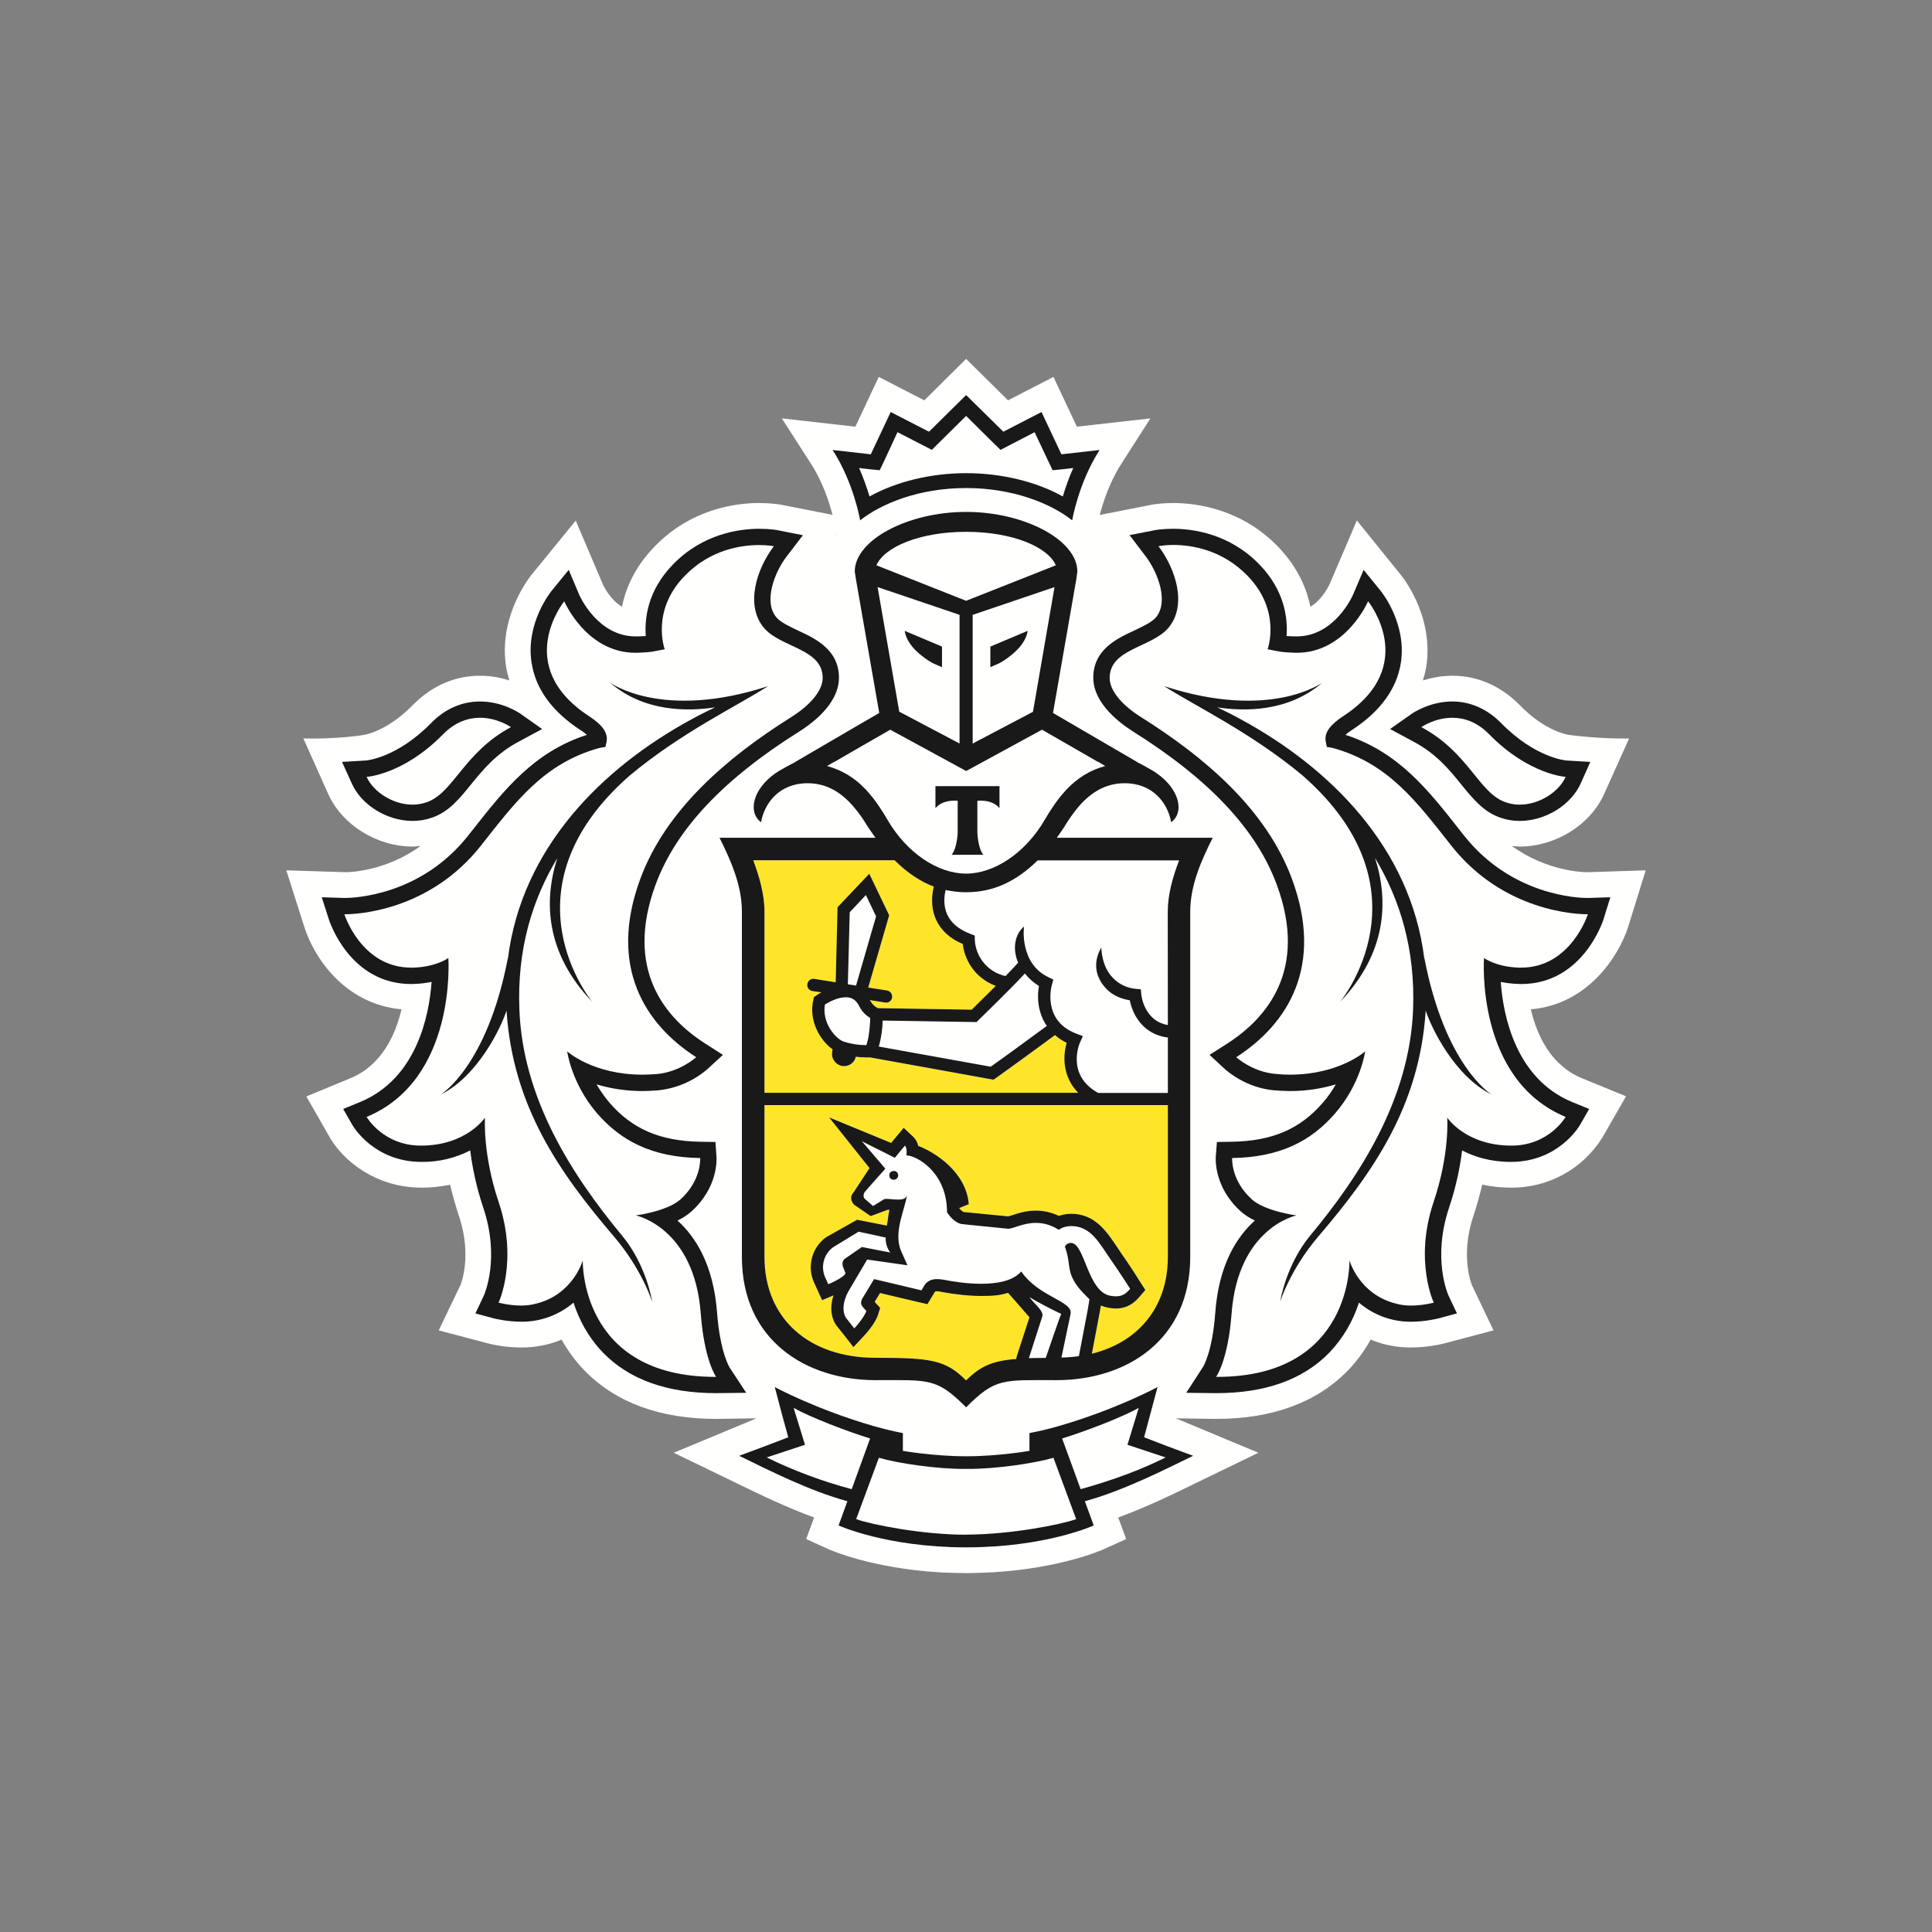
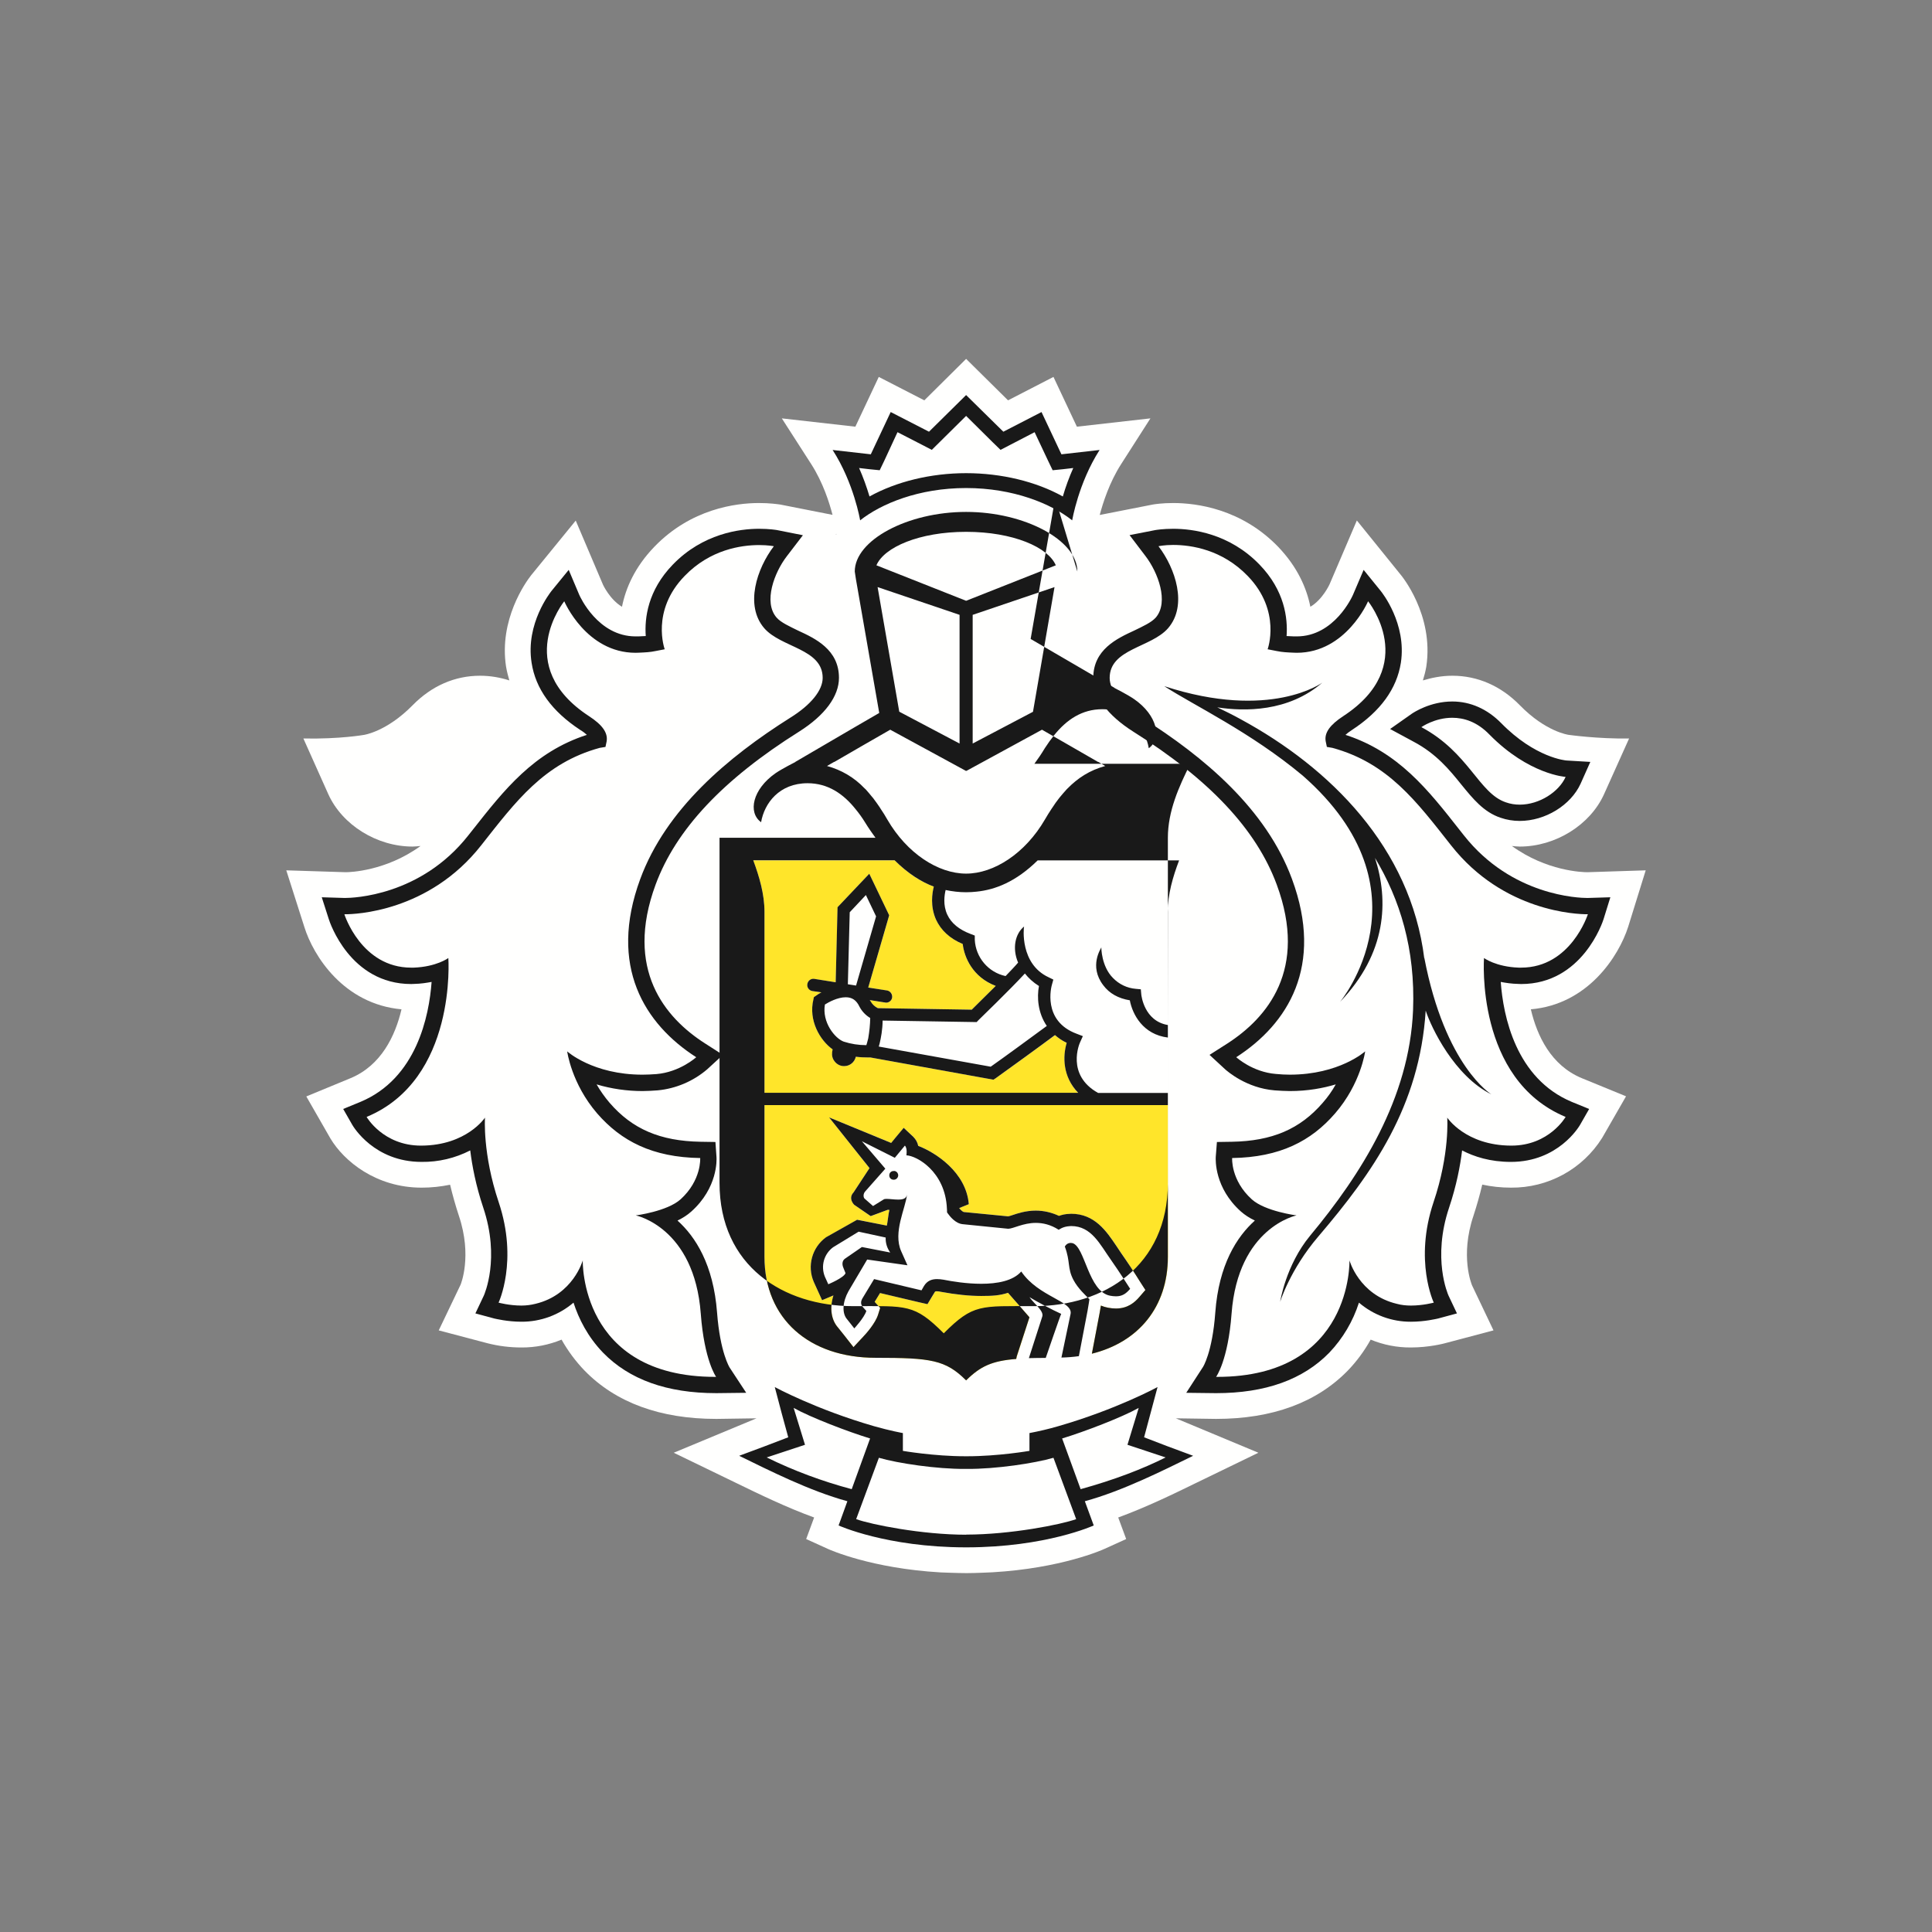
<svg xmlns="http://www.w3.org/2000/svg" xml:space="preserve" width="165px" height="165px" style="shape-rendering:geometricPrecision; text-rendering:geometricPrecision; image-rendering:optimizeQuality; fill-rule:evenodd; clip-rule:evenodd" viewBox="0 0 165 165">
  <rect x="0" y="0" width="165" height="165" fill="#808080" stroke="none" />
  <defs>
    <style type="text/css">  .fil3 {fill:none} .fil2 {fill:#191919;fill-rule:nonzero} .fil1 {fill:#FFE52A;fill-rule:nonzero} .fil0 {fill:#FFFFFE;fill-rule:nonzero}  </style>
  </defs>
  <g id="Layer_x0020_1">
    <g id="_1014430128320">
      <g>
        <path class="fil0" d="M71.43 45.64l-0.05 0.01 0.04 -0.06 0.01 0.05zm67.62 33.52l0 0 1.5 -4.83 -4.98 0.16c-0.42,0 -3.49,-0.09 -6.45,-2.24 0.22,0.02 0.44,0.05 0.67,0.05 3.05,0 6.01,-1.84 7.2,-4.47l2.14 -4.76c-2.69,0.04 -5.15,-0.31 -5.15,-0.31 -0.02,0 -1.96,-0.25 -4.19,-2.54 -1.61,-1.64 -3.6,-2.51 -5.75,-2.51 -0.95,0 -1.79,0.18 -2.52,0.4 0.12,-0.38 0.22,-0.77 0.29,-1.17 0.68,-4.46 -2.18,-7.85 -2.18,-7.85l-3.75 -4.64 -2.33 5.45c-0.01,0.02 -0.59,1.3 -1.64,1.92 -0.32,-1.6 -1.1,-3.4 -2.76,-5.13 -3.14,-3.24 -6.96,-3.73 -8.96,-3.73 -0.92,0 -1.58,0.1 -1.74,0.13l-4.53 0.89c0.27,-1.01 0.82,-2.78 1.84,-4.36l2.49 -3.89 -6.28 0.71 -2 -4.25 -3.88 2 -3.58 -3.54 -3.57 3.54 -3.89 -2 -2 4.25 -6.28 -0.71 2.5 3.89c1.02,1.58 1.57,3.34 1.83,4.35l-4.31 -0.85 -0.15 -0.03c-0.22,-0.03 -0.88,-0.13 -1.81,-0.13 -1.99,0 -5.81,0.49 -8.94,3.73 -1.67,1.73 -2.45,3.53 -2.77,5.13 -1.04,-0.62 -1.62,-1.88 -1.62,-1.88l-2.33 -5.48 -3.81 4.67c-0.47,0.6 -2.76,3.79 -2.14,7.81 0.07,0.4 0.17,0.79 0.28,1.17 -0.81,-0.26 -1.65,-0.4 -2.5,-0.4 -2.16,0 -4.14,0.87 -5.75,2.51 -2.24,2.28 -4.17,2.54 -4.15,2.54 0,0 -2.04,0.37 -5.19,0.31l2.13 4.76c1.19,2.63 4.15,4.47 7.2,4.47 0.23,0 0.45,-0.03 0.68,-0.05 -2.97,2.15 -6.03,2.24 -6.4,2.24l-5.07 -0.16 1.54 4.83c0.77,2.48 3.36,6.59 8.3,7.04 -0.53,2.26 -1.73,4.79 -4.35,5.88l-3.78 1.56 2.06 3.59c1.16,1.94 3.9,4.2 7.79,4.2 0.84,0 1.65,-0.09 2.43,-0.25 0.21,0.88 0.46,1.77 0.75,2.65 1.16,3.45 0.16,5.85 0.15,5.88l-1.87 3.91 4.17 1.1c0.94,0.24 1.91,0.36 2.89,0.36 1.17,0.01 2.34,-0.22 3.43,-0.67 0.54,0.96 1.2,1.85 1.96,2.64 2.67,2.74 6.46,4.13 11.25,4.13l0.02 0 3.42 -0.05 -7.07 2.94 5.37 2.6c1.95,0.95 4.26,2.07 6.62,2.93l-0.68 1.84 1.85 0.84c0.17,0.08 3.73,1.67 9.64,2.01 0,0 1.43,0.06 2.22,0.06 0.78,0 2.19,-0.07 2.19,-0.07 5.88,-0.34 9.41,-1.92 9.58,-2l1.85 -0.84 -0.68 -1.84c2.43,-0.89 4.83,-2.06 6.69,-2.97l5.28 -2.56 -7.05 -2.94 3.43 0.05c4.8,0 8.59,-1.39 11.26,-4.13 0.76,-0.79 1.41,-1.67 1.95,-2.64 1.09,0.45 2.26,0.68 3.44,0.67 1.55,0 2.82,-0.34 2.86,-0.35l4.19 -1.11 -1.83 -3.84c-0.04,-0.1 -1.04,-2.5 0.12,-5.95 0.29,-0.89 0.54,-1.77 0.75,-2.66 0.78,0.17 1.6,0.26 2.45,0.26 3.16,0.03 6.11,-1.57 7.79,-4.25l2.04 -3.55 -3.78 -1.55c-2.63,-1.09 -3.82,-3.62 -4.35,-5.88 4.88,-0.42 7.51,-4.54 8.31,-7.04z" />
        <path class="fil0" d="M82.51 45.42c-4.01,0 -7.01,1.32 -7.66,2.86l7.66 3.03 7.66 -3.03c-0.65,-1.54 -3.65,-2.86 -7.66,-2.86zm0.08 80.03l0 0 -0.15 0c-2.43,0.02 -5.77,-0.48 -7.38,-0.95l-1.94 5.24c1.28,0.46 5.61,1.32 9.4,1.32 3.78,0 8.11,-0.86 9.38,-1.32l-1.93 -5.24c-1.61,0.47 -4.95,0.97 -7.38,0.95zm14.66 -5.21l0 0c-1.44,0.81 -4.66,2.04 -6.53,2.61l1.57 4.33c2.5,-0.66 4.94,-1.57 7.26,-2.71l-3.26 -1.08 0.96 -3.15zm-29.47 0l0 0 0.96 3.15 -3.26 1.08c1.97,0.99 4.37,1.92 7.26,2.71l1.57 -4.33c-1.87,-0.57 -5.09,-1.8 -6.53,-2.61zm14.73 -79.83l0 0c3.02,0 5.98,0.72 8.26,1.99 0.2,-0.7 0.5,-1.54 0.89,-2.43l-0.86 0.1 -0.9 0.09 -0.39 -0.81 -1.15 -2.44 -2.1 1.09 -0.81 0.42 -0.66 -0.64 -2.28 -2.26 -2.28 2.26 -0.64 0.64 -0.82 -0.42 -2.12 -1.09 -1.13 2.44 -0.39 0.81 -0.9 -0.09 -0.86 -0.1c0.39,0.89 0.68,1.73 0.89,2.43 2.29,-1.27 5.24,-1.99 8.25,-1.99zm46.09 28.11l0 0c0.39,0.14 0.79,0.2 1.19,0.2 1.7,0 3.36,-1.11 3.92,-2.37 0,0 -3.13,-0.19 -6.5,-3.61 -1.07,-1.11 -2.2,-1.44 -3.18,-1.44 -1.51,0 -2.64,0.8 -2.64,0.8 4.07,2.17 4.89,5.64 7.21,6.42l0 0zm-93.36 0.2l0 0c0.39,0 0.79,-0.06 1.18,-0.2 2.32,-0.78 3.16,-4.25 7.22,-6.42 0,0 -1.14,-0.8 -2.64,-0.8 -0.98,0 -2.11,0.33 -3.19,1.44 -3.36,3.42 -6.5,3.61 -6.5,3.61 0.57,1.26 2.22,2.37 3.93,2.37z" />
        <path class="fil0" d="M127.38 93.47c-3.15,-1.56 -5.14,-5.68 -5.62,-7.16 -0.52,8.17 -4.51,13.83 -9.17,19.29 -2.42,2.83 -3.26,5.58 -3.26,5.58 0,0 0.47,-3.12 2.56,-5.65 4.35,-5.23 8.48,-11.73 8.78,-19.25 0.22,-5.25 -1.13,-9.5 -3.24,-13 1.18,3.65 1.01,8.12 -2.99,12.29 0,0 7.97,-9.54 -3.17,-19.32 -4.45,-3.72 -9.33,-6.02 -11.84,-7.65 9.07,2.96 13.5,-0.3 13.5,-0.3 -2.9,2.51 -6.65,2.47 -8.97,2.11 0.63,0.31 1.29,0.62 1.99,1.01 7.65,4.15 14.52,10.98 15.69,20.44l0 -0.07c1.78,9.29 5.73,11.68 5.73,11.68l0.01 0zm2.32 -10.83l0 0c0.07,0 0.13,0 0.21,0 4.26,0 5.7,-4.56 5.7,-4.56l-0.08 0c-0.78,0 -7.12,-0.18 -11.6,-5.88 -2.95,-3.74 -5.37,-7.03 -10.14,-8.33l-0.47 -0.08 -0.1 -0.48c-0.13,-0.73 0.37,-1.41 1.5,-2.15 6.59,-4.31 2.12,-9.81 2.12,-9.81 0,0 -1.88,4.4 -6.09,4.4l-0.31 -0.01c-0.48,-0.02 -0.94,-0.04 -1.4,-0.14l-0.78 -0.15c0,0 1.2,-3.27 -1.7,-6.26 -2.18,-2.26 -4.83,-2.65 -6.36,-2.65 -0.77,0 -1.27,0.11 -1.27,0.11 1.46,1.9 2.51,5.05 0.83,7 -1.45,1.67 -4.99,1.75 -4.99,4.24 0,1.06 0.98,2.3 2.75,3.4 5.33,3.36 10.62,7.81 12.82,13.78 2.75,7.44 -0.35,12.38 -4.77,15.22 0,0 1.39,1.27 3.4,1.44 0.41,0.03 0.81,0.05 1.18,0.05 4.25,0 6.44,-1.99 6.44,-1.99 0,0 -0.36,2.75 -2.57,5.3 -2.04,2.36 -4.71,3.75 -8.79,3.81 0,0 -0.13,1.89 1.67,3.53 1.16,1.03 3.83,1.37 3.83,1.37 0,0 -5,1.01 -5.55,8.4 -0.3,4 -1.32,5.39 -1.32,5.39l0.09 0c11.6,0 11.3,-9.95 11.3,-9.95 0,0 0.81,2.94 4.04,3.71 0.4,0.11 0.81,0.15 1.21,0.15 1.04,0 1.95,-0.25 1.95,-0.25 0,0 -1.7,-3.57 -0.02,-8.57 1.4,-4.15 1.17,-7.23 1.17,-7.23 0,0 1.56,2.37 5.44,2.39l0.04 0c3.23,0 4.63,-2.45 4.63,-2.45 -7.73,-3.21 -6.97,-13.57 -6.97,-13.57 0,0 1.01,0.75 2.96,0.82l0 0zm-77.27 22.96l0 0c-4.66,-5.46 -8.64,-11.12 -9.17,-19.29 -0.48,1.48 -2.46,5.6 -5.6,7.15 0,0 3.95,-2.38 5.72,-11.67l0 0.07c1.18,-9.46 8.05,-16.29 15.7,-20.44 0.7,-0.39 1.36,-0.71 1.99,-1.01 -2.33,0.36 -6.08,0.4 -8.97,-2.11 0,0 4.43,3.26 13.49,0.3 -2.51,1.63 -7.38,3.92 -11.83,7.65 -11.14,9.78 -3.18,19.32 -3.18,19.32 -4,-4.17 -4.16,-8.64 -2.98,-12.3 -2.11,3.51 -3.46,7.76 -3.24,13.01 0.3,7.52 4.43,14.03 8.77,19.25 2.1,2.53 2.57,5.65 2.57,5.65 0,0 -0.85,-2.75 -3.26,-5.58l-0.01 0zm1.87 -1.8l0 0c0,0 2.67,-0.34 3.82,-1.37 1.81,-1.64 1.68,-3.53 1.68,-3.53 -4.08,-0.06 -6.75,-1.45 -8.8,-3.81 -1.31,-1.51 -2.2,-3.33 -2.56,-5.3 0,0 2.19,1.99 6.43,1.99 0.38,0 0.78,-0.02 1.19,-0.06 1.25,-0.12 2.43,-0.62 3.4,-1.43 -4.42,-2.84 -7.53,-7.78 -4.78,-15.22 2.2,-5.97 7.49,-10.42 12.82,-13.78 1.77,-1.1 2.76,-2.34 2.76,-3.39 0,-2.5 -3.54,-2.58 -4.99,-4.25 -1.68,-1.95 -0.63,-5.1 0.82,-7 0,0 -0.48,-0.1 -1.26,-0.1 -1.53,0 -4.18,0.38 -6.36,2.64 -2.91,2.99 -1.7,6.26 -1.7,6.26l-0.78 0.15c-0.46,0.1 -0.93,0.12 -1.4,0.14l-0.31 0.01c-4.22,0 -6.09,-4.4 -6.09,-4.4 0,0 -4.47,5.5 2.11,9.81 1.14,0.74 1.64,1.42 1.51,2.15l-0.1 0.48 -0.49 0.08c-4.76,1.3 -7.18,4.59 -10.13,8.33 -4.48,5.7 -10.81,5.88 -11.59,5.88l-0.09 0c0,0 1.44,4.56 5.71,4.56 0.07,0 0.13,0 0.2,0 1.96,-0.07 2.97,-0.82 2.97,-0.82 0,0 0.76,10.36 -6.98,13.57 0,0 1.41,2.45 4.64,2.45l0.04 0c3.87,-0.02 5.43,-2.39 5.43,-2.39 0,0 -0.22,3.08 1.17,7.22 1.68,5.01 0,8.58 0,8.58 0,0 0.9,0.25 1.94,0.25 0.4,0 0.81,-0.04 1.2,-0.15 3.23,-0.77 4.04,-3.71 4.04,-3.71 0,0 -0.29,9.95 11.31,9.95l0.08 0c0,0 -1.02,-1.39 -1.31,-5.39 -0.55,-7.39 -5.55,-8.4 -5.55,-8.4zm25.59 -36.66l0 0 5.47 0 0 1.88c-0.64,-0.79 -1.89,-0.63 -1.89,-0.63l0 2.71c0,0 0.04,1.33 0.51,1.9l-2.71 0c0.48,-0.57 0.52,-1.9 0.52,-1.9l0 -2.71c0,0 -1.25,-0.16 -1.9,0.63l0 -1.88 0 0zm-5.95 0.28l0 0c0.19,0.21 0.37,0.43 0.55,0.65 0.05,0.05 0.09,0.1 0.13,0.16 0.17,0.22 0.33,0.45 0.5,0.7l0.1 0.16c0.2,0.29 0.38,0.59 0.56,0.9 1.68,2.89 4.35,4.62 6.73,4.62 2.38,0 5.05,-1.72 6.73,-4.62 0.19,-0.32 0.37,-0.63 0.57,-0.92l0.08 -0.12c0.17,-0.26 0.34,-0.5 0.52,-0.73l0.11 -0.14c0.19,-0.23 0.38,-0.46 0.58,-0.67l0.09 -0.09c0.87,-0.91 1.98,-1.57 3.2,-1.9l-0.59 -0.35 -0.03 0 -2.36 -1.36 -2.42 -1.39 -6.46 3.52 -0.02 -0.02 -0.01 0.02 -6.47 -3.52 -2.42 1.39 -2.35 1.36 -0.03 0 -0.6 0.35c1.33,0.36 2.34,1.02 3.2,1.9 0.04,0.03 0.06,0.07 0.11,0.1l0 0z" />
        <path class="fil0" d="M80.45 55.22l0 1.76 -0.34 -0.15c-0.01,-0.02 -0.51,-0.13 -1.38,-0.82 -1.43,-1.11 -1.46,-2.14 -1.46,-2.14l3.18 1.35zm1.5 8.28l0 0 0 -10.99 -6.99 -2.37 1.84 10.65 5.15 2.71 0 0zm2.62 -8.28l0 0 3.18 -1.35c0,0 -0.02,1.03 -1.46,2.14 -0.86,0.69 -1.36,0.8 -1.38,0.82l-0.34 0.15 0 -1.76zm3.65 5.57l0 0 1.84 -10.65 -6.99 2.38 0 10.98 5.15 -2.71 0 0zm-16.16 28.18l0 0c0.63,0.2 1.28,0.3 1.93,0.29 0.02,-0.05 0.04,-0.11 0.06,-0.19 0.04,-0.13 0.08,-0.25 0.1,-0.39 0.1,-0.57 0.16,-1.16 0.17,-1.74 -0.39,-0.23 -0.71,-0.57 -0.92,-0.97 -0.26,-0.55 -0.63,-0.8 -1.17,-0.8 -0.7,0 -1.45,0.42 -1.78,0.62 -0.26,1.52 0.86,2.9 1.61,3.18zm15.47 -5.83l0 0c-1.3,1.41 -3.84,3.87 -3.97,3.99l-0.15 0.16 -8.03 -0.13c-0.01,0.67 -0.09,1.33 -0.26,1.97l-0.07 0.26 9.56 1.71c0.99,-0.69 3.73,-2.69 4.79,-3.47 -0.77,-1.13 -0.84,-2.47 -0.67,-3.42 -0.46,-0.28 -0.87,-0.65 -1.2,-1.07l0 0z" />
        <path class="fil0" d="M88.62 73.48c-1.85,1.83 -3.63,2.51 -5.21,2.67 -0.29,0.03 -0.58,0.05 -0.88,0.05l-0.04 0c-0.58,0 -1.16,-0.06 -1.73,-0.18 -0.18,0.69 -0.14,1.43 0.14,2.09 0.34,0.74 1.02,1.3 2.01,1.66l0.34 0.13 0 0.36c0,0.11 0.08,2.45 2.63,3.1 0.41,-0.43 0.79,-0.82 1.07,-1.15 -0.52,-1.22 -0.25,-2.47 0.51,-3.08 -0.03,0.13 -0.36,3.2 2.09,4.34l0.4 0.19 -0.11 0.43c-0.04,0.12 -0.86,3.1 2.11,4.2l0.53 0.2 -0.23 0.51c-0.05,0.11 -1.22,2.8 1.53,4.34l5.96 0 0 -4.74c-2.12,-0.25 -3.02,-1.96 -3.25,-3.16 -0.99,-0.17 -1.75,-0.6 -2.27,-1.29 -1.25,-1.65 -0.18,-3.16 -0.16,-3.24 -0.01,0.01 0,1.62 0.99,2.61 0.49,0.48 1.07,0.85 1.95,0.93l0.43 0.04 0.04 0.44c0.01,0.1 0.25,2.27 2.27,2.61l-0.01 -9.67c0,-1.5 0.44,-3 0.97,-4.39l-12.08 0zm-16.05 4.43l0 0 -0.16 6.15 0.7 0.11 1.71 -5.91 -0.87 -1.81 -1.38 1.46zm3.71 22.8l0 0c-0.19,-0.01 -0.34,-0.17 -0.34,-0.36 0,-0.01 0,-0.01 0,-0.02 0.02,-0.19 0.18,-0.34 0.37,-0.33 0.01,0 0.01,0 0.01,0 0.2,0.01 0.34,0.19 0.33,0.38 -0.01,0.19 -0.18,0.34 -0.37,0.33zm15.16 5.45l0 0c0.06,0 0.11,0 0.17,0.01 1.06,0.31 1.33,4.15 3.2,4.49 0.19,0.04 0.35,0.05 0.5,0.05 0.54,0 0.86,-0.23 1.21,-0.64 0,0 -0.94,-1.48 -1.64,-2.47 -0.94,-1.31 -1.66,-2.88 -3.4,-2.88 -0.04,0 -0.09,0 -0.13,0 -0.57,0.03 -0.93,0.31 -0.93,0.31 -0.58,-0.38 -1.26,-0.59 -1.95,-0.59 -1.09,0 -1.94,0.5 -2.36,0.5l-0.02 0 -3.88 -0.39c-0.6,-0.05 -1.09,-0.67 -1.26,-0.9 -0.02,-0.04 -0.04,-0.07 -0.07,-0.11 0,-0.1 0,-0.21 0,-0.31 -0.13,-3.17 -2.59,-4.53 -3.47,-4.55 0,0 0.11,-0.61 -0.13,-0.84l-0.86 1.04 -2.8 -1.41 2 2.34 -1.69 1.91c-0.22,0.22 -0.19,0.51 -0.11,0.63l0.74 0.65 0.93 -0.56c0.04,-0.04 0.13,-0.05 0.23,-0.05 0.26,0 0.64,0.07 0.99,0.07 0.38,0 0.71,-0.08 0.75,-0.44 -0.12,1.18 -1.21,3.22 -0.49,4.83l0.53 1.21 -3.44 -0.49 -1.6 2.71c-0.5,0.91 -0.58,1.88 -0.1,2.42l0.6 0.75c0,0 0.84,-0.9 1.03,-1.48l-0.27 -0.3c-0.23,-0.25 -0.21,-0.48 -0.07,-0.75l1 -1.67 4.05 0.95 0.22 -0.36c0.27,-0.46 0.67,-0.6 1.1,-0.6 0.18,0 0.36,0.02 0.56,0.05 0.75,0.15 1.98,0.35 3.22,0.35 1.36,0 2.71,-0.24 3.42,-1.05 1.47,2.18 4.44,2.53 4.21,3.63l-0.78 3.73c0.52,-0.02 1.02,-0.06 1.49,-0.13l0.74 -3.87c0.09,-0.42 0.16,-0.99 0.16,-0.99 -0.28,-0.29 -0.98,-0.91 -1.37,-1.66 -0.52,-1 -0.24,-1.53 -0.72,-2.84 0,0 0.15,-0.3 0.49,-0.3z" />
        <path class="fil0" d="M70.74 109.68c0,0 1.35,-0.56 1.47,-0.95l-0.18 -0.44c-0.13,-0.3 -0.11,-0.61 0.14,-0.78l1.44 -1.01 2.43 0.47c0,0 -0.44,-0.55 -0.4,-1.28l-2.31 -0.5 -2.18 1.34c-0.78,0.58 -1.07,1.62 -0.69,2.51l0.29 0.64 -0.01 0zm17.14 6.32l0 0c0.43,-0.02 0.91,-0.03 1.43,-0.03 0,0 1.25,-3.64 1.32,-3.76 -0.7,-0.31 -2.15,-1.08 -2.71,-1.43 0.37,0.55 1.27,1.18 1.09,1.67l-1.13 3.55z" />
        <path class="fil1" d="M99.74 94.38l-34.45 0 0 12.96c0,5.3 3.83,8.62 9.49,8.62 4.73,0 5.98,0.18 7.74,1.93 1.21,-1.21 2.21,-1.67 4.27,-1.83l0.05 -0.2 1.08 -3.36c-0.06,-0.07 -1.83,-2.09 -1.83,-2.09 -0.71,0.23 -1.3,0.27 -2.29,0.27 -1.15,-0.01 -2.29,-0.13 -3.42,-0.35 -0.12,-0.03 -0.24,-0.04 -0.36,-0.04 -0.15,0 -0.16,0.01 -0.2,0.09l-0.61 1 -0.75 -0.17 -3.3 -0.78 -0.46 0.75 0.07 0.08 0.4 0.44 -0.18 0.58c-0.24,0.76 -1.03,1.64 -1.27,1.88l-0.82 0.89 -0.76 -0.95 -0.56 -0.71c-0.6,-0.67 -0.73,-1.69 -0.4,-2.75 -0.01,0 -0.02,0.01 -0.03,0.01l-0.94 0.39 -0.42 -0.91 -0.29 -0.65c-0.59,-1.36 -0.15,-2.94 1.05,-3.8l2.66 -1.51 2.53 0.5c0.06,-0.24 0.15,-1.11 0.22,-1.34 -0.05,0 -0.09,-0.01 -0.14,-0.01l-1.46 0.55 -1.41 -0.98c0,0 -0.55,-0.53 -0.05,-1.06l1.36 -2.06 -3.45 -4.34 5.31 2.18 0.35 -0.43 0.72 -0.86 0.81 0.77c0.23,0.22 0.36,0.5 0.43,0.77 1.46,0.57 4.08,2.25 4.31,4.98l-0.82 0.33 0 0.02c0.19,0.22 0.35,0.31 0.39,0.32l3.79 0.37c0.1,-0.01 0.22,-0.05 0.35,-0.1 0.47,-0.16 1.18,-0.39 2.02,-0.39 0.68,0 1.34,0.16 1.97,0.46 0.28,-0.1 0.57,-0.16 0.86,-0.18l0.18 0c2.03,0 3.04,1.51 3.85,2.72 0.13,0.21 0.27,0.41 0.41,0.6 0.7,1 1.63,2.47 1.67,2.53l0.42 0.65 -0.52 0.6c-0.39,0.45 -0.98,0.98 -2,0.98 -0.21,0 -0.44,-0.02 -0.69,-0.06 -0.2,-0.05 -0.41,-0.11 -0.6,-0.19l-0.11 0.65 -0.66 3.46c3.98,-0.98 6.5,-3.98 6.5,-8.27l-0.01 -12.96zm-34.45 -1.04l0 0 26.79 0c-1.33,-1.38 -1.31,-3.14 -0.98,-4.27 -0.36,-0.18 -0.69,-0.4 -0.99,-0.66 -1.05,0.77 -4.25,3.1 -5.08,3.68l-0.18 0.12 -10.52 -1.9 -0.21 0c-0.25,0 -0.62,-0.01 -1.03,-0.06 -0.12,0.56 -0.67,0.9 -1.22,0.77 -0.25,-0.05 -0.46,-0.19 -0.61,-0.4 -0.16,-0.22 -0.23,-0.5 -0.18,-0.77l0.04 -0.23c-1.09,-0.76 -2.09,-2.47 -1.64,-4.27l0.04 -0.19 0.15 -0.11c0.02,-0.01 0.21,-0.14 0.48,-0.29l-0.77 -0.12c-0.28,-0.05 -0.47,-0.32 -0.43,-0.6 0.05,-0.29 0.32,-0.49 0.6,-0.43l1.82 0.28 0.17 -6.41 2.7 -2.86 1.7 3.56 -1.79 6.16 1.61 0.26c0.28,0.04 0.48,0.31 0.43,0.6 -0.04,0.25 -0.26,0.43 -0.51,0.43l-0.08 0 -1.31 -0.22c0.02,0.04 0.04,0.07 0.06,0.11 0.13,0.29 0.44,0.49 0.63,0.58l8.01 0.13c0.34,-0.33 1.18,-1.15 2.05,-2.03 -1.54,-0.56 -2.63,-1.94 -2.81,-3.57 -1.1,-0.47 -1.86,-1.18 -2.29,-2.09 -0.51,-1.13 -0.33,-2.27 -0.19,-2.82 -1.07,-0.39 -2.19,-1.1 -3.34,-2.24l-12.08 0c0.52,1.39 0.96,2.9 0.96,4.39l0 15.47z" />
        <path class="fil2" d="M76.35 100.01c-0.21,-0.02 -0.39,0.13 -0.4,0.34 0,0 0,0 0,0 -0.02,0.21 0.13,0.39 0.34,0.4 0,0 0.01,0 0.01,0 0.21,0.02 0.39,-0.14 0.41,-0.35 0.01,-0.21 -0.15,-0.39 -0.36,-0.4l0 0 0 0.01zm15.94 27.17l0 0 -1.58 -4.33c1.88,-0.57 5.1,-1.8 6.54,-2.61l-0.96 3.15 3.26 1.08c-1.98,0.99 -4.37,1.91 -7.26,2.71l0 0zm-9.77 3.89l0 0c-3.79,0 -8.12,-0.87 -9.4,-1.33l1.94 -5.24c1.61,0.47 4.95,0.97 7.38,0.95l0.15 0c2.43,0.02 5.77,-0.48 7.38,-0.95l1.94 5.24c-1.28,0.46 -5.61,1.32 -9.39,1.32l0 0.01zm-17.04 -6.6l0 0 3.27 -1.08 -0.97 -3.15c1.44,0.81 4.66,2.04 6.53,2.61l-1.57 4.33c-2.51,-0.67 -4.94,-1.57 -7.26,-2.71zm34.21 -0.96l0 0 -1.98 -0.76 0.55 -2.05 0.6 -2.24c0,0 -3.51,1.91 -8.47,3.34 -0.82,0.24 -1.64,0.43 -2.47,0.59l0 1.52c0,0 -2.65,0.46 -5.33,0.46l-0.15 0c-2.68,0 -5.33,-0.46 -5.33,-0.46l0 -1.52c0,0 -1.07,-0.19 -2.47,-0.59 -4.96,-1.43 -8.47,-3.34 -8.47,-3.34l0.59 2.24 0.56 2.05 -1.99 0.76 -2.2 0.82c2.52,1.23 6.03,3.01 9.24,3.88l-0.75 2.07c0,0 4.07,1.86 10.85,1.87l0.09 0c6.79,-0.01 10.85,-1.87 10.85,-1.87l-0.76 -2.07c3.21,-0.87 6.73,-2.65 9.25,-3.88l-2.21 -0.82zm-25.46 -83.44l0 0 0.9 0.09 0.39 -0.81 1.13 -2.44 2.12 1.09 0.81 0.42 2.93 -2.9 2.28 2.26 0.66 0.64 0.81 -0.42 2.1 -1.09 1.15 2.44 0.39 0.81 0.9 -0.09 0.86 -0.1c-0.35,0.79 -0.65,1.6 -0.89,2.43 -2.28,-1.27 -5.24,-1.99 -8.26,-1.99 -3.01,0 -5.96,0.72 -8.25,1.99 -0.25,-0.83 -0.54,-1.64 -0.89,-2.43l0.86 0.1zm8.28 1.61l0 0c4.04,0 7.27,1.34 9.06,2.76 0,0 0.53,-3.19 2.34,-6.01l-3.26 0.37 -1.7 -3.61 -3.26 1.68 -3.18 -3.13 -3.17 3.13 -3.27 -1.68 -1.7 3.61 -3.26 -0.37c1.82,2.82 2.35,6.01 2.35,6.01 1.79,-1.42 5.01,-2.76 9.05,-2.76l0 0zm51.2 53.71l0 0c0,0 -1.4,2.45 -4.63,2.45l-0.04 0c-3.88,-0.02 -5.44,-2.39 -5.44,-2.39 0,0 0.23,3.08 -1.17,7.22 -1.68,5.01 0.02,8.58 0.02,8.58 0,0 -0.91,0.25 -1.95,0.25 -0.4,0 -0.81,-0.04 -1.21,-0.15 -3.23,-0.77 -4.04,-3.71 -4.04,-3.71 0,0 0.3,9.95 -11.3,9.95l-0.09 0c0,0 1.02,-1.39 1.32,-5.39 0.55,-7.39 5.55,-8.4 5.55,-8.4 0,0 -2.67,-0.34 -3.82,-1.37 -1.81,-1.64 -1.68,-3.53 -1.68,-3.53 4.08,-0.06 6.75,-1.45 8.79,-3.81 2.21,-2.55 2.57,-5.3 2.57,-5.3 0,0 -2.2,1.99 -6.44,1.99 -0.37,0 -0.77,-0.02 -1.18,-0.06 -2.01,-0.16 -3.39,-1.43 -3.39,-1.43 4.41,-2.84 7.51,-7.78 4.76,-15.22 -2.2,-5.97 -7.49,-10.42 -12.82,-13.78 -1.77,-1.1 -2.75,-2.34 -2.75,-3.39 0,-2.5 3.54,-2.58 4.99,-4.25 1.68,-1.95 0.63,-5.1 -0.82,-7 0,0 0.48,-0.11 1.25,-0.11 1.54,0 4.19,0.39 6.37,2.65 2.9,2.99 1.7,6.26 1.7,6.26l0.77 0.15c0.47,0.1 0.93,0.12 1.41,0.14l0.31 0.01c4.21,0 6.09,-4.4 6.09,-4.4 0,0 4.47,5.5 -2.12,9.81 -1.13,0.74 -1.63,1.42 -1.5,2.15l0.1 0.48 0.47 0.08c4.77,1.3 7.19,4.59 10.14,8.33 4.48,5.7 10.81,5.88 11.6,5.88l0.08 0c0,0 -1.45,4.56 -5.7,4.56 -0.08,0 -0.14,0 -0.21,0 -1.95,-0.07 -2.96,-0.82 -2.96,-0.82 0,0 -0.76,10.36 6.97,13.57l0 0zm-3.8 -11.35l0 0c5.22,0 6.97,-5.31 7.04,-5.54l0.58 -1.87 -1.95 0.06 -0.01 0c-0.69,0 -6.46,-0.16 -10.55,-5.35l-0.38 -0.48c-2.67,-3.4 -5.2,-6.63 -9.73,-8.1 0.13,-0.12 0.32,-0.27 0.57,-0.43 2.41,-1.58 3.81,-3.5 4.16,-5.73 0.51,-3.35 -1.63,-6.02 -1.72,-6.13l-1.46 -1.8 -0.91 2.13c-0.06,0.14 -1.59,3.55 -4.8,3.55l-0.24 0c-0.21,-0.01 -0.43,-0.02 -0.63,-0.03 0.11,-1.53 -0.17,-3.89 -2.31,-6.1 -2.57,-2.66 -5.72,-3.06 -7.37,-3.06 -0.88,0 -1.47,0.1 -1.53,0.11l-2.2 0.43 1.36 1.79c1.06,1.38 2.02,3.92 0.88,5.25 -0.37,0.42 -1.12,0.76 -1.84,1.11 -1.48,0.68 -3.5,1.63 -3.5,4.04 0,1.57 1.22,3.2 3.41,4.59 6.51,4.09 10.52,8.36 12.26,13.07 2.68,7.25 -0.82,11.38 -4.22,13.57l-1.52 0.97 1.33 1.23c0.18,0.16 1.81,1.6 4.22,1.8 0.46,0.03 0.9,0.06 1.31,0.06 1.54,0 2.85,-0.25 3.92,-0.57 -0.31,0.56 -0.68,1.08 -1.11,1.57 -1.94,2.25 -4.33,3.27 -7.76,3.33l-1.28 0.02 -0.1 1.28c-0.01,0.25 -0.11,2.63 2.14,4.65 0.35,0.31 0.76,0.57 1.2,0.78 -1.53,1.37 -3.08,3.76 -3.38,7.86 -0.25,3.42 -1.06,4.68 -1.08,4.69l-1.4 2.16 2.55 0.03c4.21,0 7.43,-1.16 9.67,-3.46 1.16,-1.22 2.02,-2.68 2.53,-4.27 1.24,1.06 2.81,1.64 4.44,1.63 1.19,0 2.19,-0.25 2.3,-0.27l1.63 -0.44 -0.72 -1.52c-0.05,-0.12 -1.41,-3.17 0.05,-7.52 0.63,-1.88 0.95,-3.57 1.11,-4.88 1.02,0.53 2.39,0.98 4.17,0.98 4.03,0 5.81,-3.01 5.89,-3.14l0.79 -1.38 -1.47 -0.6c-4.8,-2 -5.87,-7.35 -6.08,-10.25 0.43,0.08 0.93,0.16 1.49,0.17l0.25 0.01 0 0z" />
        <path class="fil2" d="M124.03 61.3c0.98,0 2.11,0.33 3.18,1.44 3.37,3.42 6.5,3.61 6.5,3.61 -0.56,1.26 -2.22,2.37 -3.92,2.37 -0.4,0 -0.8,-0.06 -1.19,-0.2 -2.31,-0.78 -3.15,-4.25 -7.21,-6.42 0,0 1.13,-0.8 2.64,-0.8zm-3.31 2.04l0 0c1.95,1.03 3.09,2.43 4.08,3.66 0.98,1.2 1.91,2.36 3.36,2.84 0.52,0.18 1.07,0.27 1.63,0.27 2.18,0 4.36,-1.34 5.2,-3.18l0.83 -1.86 -2.02 -0.12c-0.09,0 -2.7,-0.24 -5.59,-3.19 -1.19,-1.21 -2.63,-1.85 -4.18,-1.85 -1.89,0 -3.3,0.94 -3.45,1.04l-1.86 1.31 2 1.08 0 0zm0.92 18.45l0 0 0 0.07c-1.17,-9.46 -8.04,-16.29 -15.69,-20.44 -0.71,-0.39 -1.36,-0.71 -1.99,-1.01 2.32,0.36 6.07,0.4 8.97,-2.11 0,0 -4.43,3.26 -13.5,0.3 2.51,1.63 7.39,3.93 11.84,7.65 11.13,9.78 3.17,19.32 3.17,19.32 4,-4.17 4.17,-8.64 2.99,-12.3 2.11,3.51 3.46,7.76 3.25,13.01 -0.31,7.52 -4.44,14.02 -8.79,19.25 -2.09,2.53 -2.56,5.65 -2.56,5.65 0,0 0.84,-2.75 3.26,-5.58 4.66,-5.46 8.65,-11.12 9.17,-19.29 0.48,1.48 2.47,5.6 5.61,7.15 0,0 -3.95,-2.38 -5.73,-11.67l0 0zm-60.56 35.8l0 0c-11.6,0 -11.31,-9.95 -11.31,-9.95 0,0 -0.81,2.94 -4.04,3.71 -0.39,0.1 -0.8,0.15 -1.2,0.15 -1.04,0 -1.95,-0.25 -1.95,-0.25 0,0 1.69,-3.57 0.01,-8.58 -1.39,-4.14 -1.17,-7.22 -1.17,-7.22 0,0 -1.56,2.37 -5.43,2.39l-0.04 0c-3.23,0 -4.64,-2.45 -4.64,-2.45 7.73,-3.21 6.98,-13.57 6.98,-13.57 0,0 -1.01,0.75 -2.97,0.82 -0.07,0 -0.13,0 -0.2,0 -4.27,0 -5.71,-4.56 -5.71,-4.56l0.09 0c0.78,0 7.11,-0.18 11.59,-5.88 2.95,-3.74 5.37,-7.03 10.13,-8.33l0.49 -0.08 0.1 -0.48c0.12,-0.73 -0.37,-1.41 -1.51,-2.15 -6.58,-4.31 -2.11,-9.81 -2.11,-9.81 0,0 1.87,4.4 6.09,4.4l0.31 -0.01c0.47,-0.02 0.94,-0.04 1.4,-0.14l0.78 -0.15c0,0 -1.21,-3.27 1.7,-6.26 2.18,-2.26 4.83,-2.64 6.36,-2.64 0.78,0 1.26,0.1 1.26,0.1 -1.45,1.9 -2.5,5.05 -0.82,7 1.45,1.67 4.99,1.75 4.99,4.24 0,1.06 -0.99,2.3 -2.76,3.4 -5.33,3.36 -10.62,7.81 -12.82,13.78 -2.74,7.44 0.36,12.38 4.78,15.22 0,0 -1.39,1.27 -3.4,1.44 -0.41,0.03 -0.81,0.05 -1.19,0.05 -4.24,0 -6.43,-1.99 -6.43,-1.99 0,0 0.36,2.75 2.56,5.3 2.05,2.36 4.72,3.75 8.8,3.81 0,0 0.13,1.89 -1.68,3.53 -1.15,1.03 -3.82,1.37 -3.82,1.37 0,0 5,1.01 5.55,8.4 0.3,4 1.31,5.39 1.31,5.39l-0.08 0 0 0zm1.23 -0.8l0 0c0,-0.01 -0.81,-1.27 -1.07,-4.69 -0.31,-4.1 -1.85,-6.49 -3.38,-7.86 0.44,-0.21 0.85,-0.47 1.19,-0.78 2.25,-2.02 2.16,-4.4 2.14,-4.65l-0.09 -1.28 -1.28 -0.02c-3.43,-0.06 -5.82,-1.08 -7.76,-3.33 -0.42,-0.49 -0.79,-1.02 -1.11,-1.57 1.27,0.38 2.59,0.57 3.92,0.57 0.42,0 0.85,-0.03 1.3,-0.06 1.56,-0.15 3.04,-0.78 4.23,-1.8l1.34 -1.23 -1.53 -0.98c-3.41,-2.18 -6.89,-6.31 -4.22,-13.56 1.74,-4.71 5.75,-8.98 12.26,-13.07 2.2,-1.39 3.4,-3.02 3.4,-4.59 0,-2.41 -2.02,-3.36 -3.5,-4.04 -0.71,-0.35 -1.47,-0.69 -1.83,-1.11 -1.15,-1.33 -0.18,-3.87 0.88,-5.24l1.37 -1.79 -2.21 -0.44c-0.06,-0.01 -0.65,-0.11 -1.53,-0.11 -1.65,0 -4.8,0.4 -7.37,3.06 -2.14,2.21 -2.42,4.57 -2.31,6.1 -0.21,0.01 -0.41,0.02 -0.63,0.03l-0.24 0c-3.22,0 -4.75,-3.41 -4.81,-3.55l-0.9 -2.13 -1.47 1.8c-0.08,0.11 -2.23,2.78 -1.7,6.13 0.34,2.23 1.74,4.15 4.14,5.73 0.27,0.16 0.45,0.31 0.58,0.43 -4.54,1.47 -7.06,4.7 -9.74,8.1l-0.38 0.48c-4.08,5.19 -9.86,5.35 -10.55,5.35l-1.97 -0.06 0.6 1.87c0.07,0.23 1.81,5.54 7.04,5.54l0.25 -0.01c0.56,-0.01 1.05,-0.09 1.49,-0.17 -0.21,2.9 -1.28,8.25 -6.09,10.25l-1.46 0.6 0.79 1.38c0.08,0.13 1.86,3.14 5.9,3.14 1.45,0.02 2.87,-0.32 4.16,-0.98 0.16,1.31 0.48,3 1.11,4.88 1.46,4.35 0.1,7.4 0.05,7.52l-0.72 1.52 1.63 0.44c0.11,0.02 1.11,0.27 2.3,0.27 1.63,0.01 3.21,-0.57 4.45,-1.63 0.44,1.36 1.2,2.9 2.52,4.27 2.24,2.3 5.46,3.46 9.67,3.46l2.56 -0.03 -1.42 -2.16 0 0z" />
-         <path class="fil2" d="M37.81 62.74c1.08,-1.11 2.21,-1.44 3.19,-1.44 1.5,0 2.64,0.8 2.64,0.8 -4.06,2.17 -4.9,5.64 -7.22,6.42 -0.38,0.13 -0.78,0.2 -1.18,0.2 -1.71,0 -3.36,-1.11 -3.93,-2.37 0,0 3.13,-0.19 6.5,-3.61l0 0zm-2.57 7.37l0 0c0.56,0 1.11,-0.09 1.62,-0.27 1.46,-0.48 2.39,-1.64 3.36,-2.84 1.01,-1.23 2.13,-2.63 4.08,-3.66l2 -1.08 -1.86 -1.31c-0.15,-0.1 -1.55,-1.04 -3.44,-1.04 -1.56,0 -3,0.63 -4.19,1.85 -2.89,2.95 -5.49,3.19 -5.58,3.19l-2.02 0.12 0.84 1.85c0.83,1.85 3.02,3.19 5.19,3.19zm9.12 16.17l0 0c-0.22,-5.25 1.13,-9.5 3.24,-13 -1.18,3.65 -1.02,8.12 2.99,12.29 0,0 -7.97,-9.54 3.17,-19.32 4.45,-3.72 9.32,-6.02 11.83,-7.65 -9.06,2.96 -13.49,-0.3 -13.49,-0.3 2.89,2.51 6.64,2.47 8.97,2.11 -0.63,0.31 -1.29,0.62 -1.99,1.01 -7.65,4.15 -14.52,10.98 -15.7,20.44l0 -0.07c-1.77,9.29 -5.73,11.68 -5.73,11.68 3.15,-1.56 5.13,-5.68 5.61,-7.16 0.53,8.17 4.51,13.83 9.17,19.29 2.42,2.83 3.27,5.58 3.27,5.58 0,0 -0.47,-3.12 -2.57,-5.65 -4.34,-5.23 -8.47,-11.73 -8.77,-19.25zm35.53 -19.14l0 0 0 1.88c0.65,-0.79 1.9,-0.63 1.9,-0.63l0 2.71c0,0 -0.04,1.33 -0.52,1.9l2.71 0c-0.47,-0.57 -0.51,-1.9 -0.51,-1.9l0 -2.71c0,0 1.25,-0.16 1.89,0.63l0 -1.88 -5.47 0 0 0zm-1.16 -11.13l0 0c0.86,0.69 1.36,0.8 1.38,0.82l0.34 0.15 0 -1.76 -3.18 -1.34c0,0 0.03,1.02 1.46,2.13zm7.56 0l0 0c1.44,-1.11 1.47,-2.13 1.47,-2.13l-3.18 1.34 0 1.76 0.33 -0.15c0.02,-0.02 0.52,-0.13 1.38,-0.82z" />
-         <path class="fil2" d="M82.51 51.31l-7.66 -3.03c0.65,-1.54 3.66,-2.86 7.66,-2.86 4.01,0 7.01,1.32 7.66,2.86l-7.66 3.03zm5.71 9.48l0 0 -5.15 2.71 0 -10.99 6.99 -2.37 -1.84 10.65 0 0zm3.19 2.92l0 0 2.36 1.36 0.03 0 0.59 0.35c-1.33,0.36 -2.34,1.03 -3.2,1.9l-0.09 0.09c-0.2,0.22 -0.39,0.44 -0.58,0.67l-0.11 0.14c-0.18,0.23 -0.35,0.47 -0.51,0.72l-0.09 0.13c-0.2,0.3 -0.39,0.61 -0.57,0.92 -1.68,2.89 -4.35,4.62 -6.73,4.62 -2.38,0 -5.05,-1.72 -6.73,-4.62 -0.17,-0.3 -0.36,-0.61 -0.56,-0.9l-0.1 -0.16c-0.16,-0.24 -0.33,-0.47 -0.5,-0.7 -0.04,-0.06 -0.08,-0.11 -0.13,-0.16 -0.18,-0.22 -0.36,-0.44 -0.55,-0.65 -0.04,-0.03 -0.07,-0.07 -0.11,-0.1 -0.87,-0.92 -1.98,-1.57 -3.2,-1.9l0.6 -0.35 0.03 0 2.35 -1.36 2.42 -1.39 6.47 3.52 0.01 -0.02 0.02 0.02 6.46 -3.52 2.42 1.39zm9.29 9.77l0 0c-0.53,1.39 -0.97,2.9 -0.97,4.39l0.01 9.67c-2.02,-0.34 -2.26,-2.51 -2.27,-2.61l-0.04 -0.44 -0.43 -0.04c-0.74,-0.06 -1.43,-0.39 -1.95,-0.93 -0.99,-0.99 -1,-2.6 -0.99,-2.61 -0.02,0.08 -1.09,1.59 0.16,3.23 0.52,0.7 1.29,1.13 2.27,1.29 0.23,1.21 1.13,2.92 3.25,3.18l0 4.73 -5.96 0c-2.75,-1.53 -1.59,-4.23 -1.53,-4.34l0.23 -0.51 -0.52 -0.2c-2.98,-1.1 -2.16,-4.07 -2.12,-4.2l0.12 -0.43 -0.41 -0.2c-2.45,-1.14 -2.13,-4.2 -2.09,-4.33 -0.76,0.61 -1.03,1.86 -0.51,3.08 -0.28,0.33 -0.66,0.72 -1.07,1.15 -1.48,-0.32 -2.55,-1.59 -2.63,-3.1l0 -0.36 -0.34 -0.13c-0.99,-0.37 -1.67,-0.92 -2.01,-1.66 -0.38,-0.82 -0.24,-1.68 -0.14,-2.1 0.57,0.12 1.15,0.19 1.74,0.19l0.03 0c0.3,0 0.59,-0.02 0.87,-0.05 1.59,-0.16 3.36,-0.84 5.22,-2.67l12.08 0 0 0zm-7.45 42.13l0 0 0.66 -3.47c0.03,-0.2 0.08,-0.44 0.11,-0.64 0.19,0.08 0.39,0.14 0.6,0.18 0.25,0.05 0.48,0.07 0.69,0.07 1.01,0 1.61,-0.53 2,-0.99l0.51 -0.59 -0.42 -0.65c-0.53,-0.86 -1.09,-1.7 -1.67,-2.53 -0.14,-0.2 -0.27,-0.4 -0.4,-0.6 -0.82,-1.21 -1.82,-2.73 -3.85,-2.73l-0.18 0.01c-0.3,0.01 -0.58,0.07 -0.86,0.17 -0.62,-0.29 -1.29,-0.45 -1.98,-0.45 -0.84,0 -1.54,0.23 -2.01,0.39 -0.13,0.04 -0.26,0.09 -0.35,0.1l-3.79 -0.37c-0.05,-0.01 -0.2,-0.1 -0.39,-0.33l0 -0.01 0.82 -0.33c-0.23,-2.74 -2.86,-4.42 -4.32,-4.98 -0.06,-0.3 -0.21,-0.56 -0.42,-0.77l-0.82 -0.77 -0.71 0.85 -0.36 0.44 -5.3 -2.18 3.45 4.33 -1.36 2.07c-0.5,0.53 0.05,1.06 0.05,1.06l1.41 0.97 1.46 -0.54c0.05,0 0.09,0.01 0.14,0.01 -0.07,0.22 -0.16,1.1 -0.22,1.34l-2.54 -0.5 -2.66 1.5c-1.19,0.87 -1.63,2.45 -1.04,3.81l0.29 0.64 0.42 0.92 0.93 -0.39c0.02,0 0.03,-0.01 0.04,-0.02 -0.34,1.07 -0.2,2.09 0.4,2.76l0.56 0.7 0.75 0.96 0.83 -0.89c0.24,-0.25 1.03,-1.13 1.27,-1.88l0.18 -0.58 -0.4 -0.44 -0.07 -0.08 0.46 -0.75 3.3 0.78 0.75 0.17 0.39 -0.65 0.22 -0.36c0.04,-0.07 0.05,-0.09 0.2,-0.09 0.11,0 0.23,0.02 0.36,0.05 1.25,0.23 2.4,0.35 3.42,0.35 0.99,0 1.58,-0.04 2.29,-0.27 0,0 1.77,2.01 1.83,2.09l-1.09 3.35 -0.04 0.21c-2.06,0.16 -3.06,0.62 -4.28,1.83 -1.75,-1.75 -3,-1.93 -7.73,-1.93 -5.66,0 -9.49,-3.32 -9.49,-8.62l0 -12.96 34.45 0 0 12.96c0,4.29 -2.52,7.29 -6.49,8.27zm-21.22 -7.33l0 0 0.18 0.45c-0.12,0.39 -1.47,0.95 -1.47,0.95l-0.29 -0.64c-0.37,-0.9 -0.09,-1.94 0.7,-2.52l2.18 -1.33 2.31 0.5c-0.02,0.46 0.12,0.91 0.39,1.28l-2.42 -0.47 -1.45 1c-0.24,0.17 -0.26,0.49 -0.13,0.78zm20.85 3.67l0 0 -0.74 3.87c-0.5,0.07 -0.99,0.11 -1.49,0.12l0.78 -3.72c0.23,-1.11 -2.74,-1.45 -4.21,-3.63 -0.71,0.81 -2.06,1.05 -3.42,1.05 -1.24,0 -2.48,-0.2 -3.23,-0.35 -0.18,-0.03 -0.37,-0.05 -0.55,-0.05 -0.43,0 -0.83,0.13 -1.11,0.59l-0.21 0.37 -4.05 -0.96 -1.01 1.67c-0.14,0.27 -0.15,0.5 0.08,0.75l0.27 0.3c-0.19,0.59 -1.03,1.49 -1.03,1.49l-0.6 -0.76c-0.48,-0.53 -0.4,-1.51 0.1,-2.41l1.6 -2.71 3.44 0.49 -0.54 -1.21c-0.71,-1.61 0.38,-3.65 0.5,-4.83 -0.05,0.36 -0.37,0.43 -0.75,0.43 -0.35,0 -0.73,-0.06 -0.99,-0.06 -0.1,0 -0.19,0.01 -0.24,0.04l-0.92 0.57 -0.74 -0.65c-0.09,-0.12 -0.12,-0.41 0.1,-0.63l1.69 -1.91 -2 -2.34 2.81 1.41 0.86 -1.04c0.23,0.23 0.13,0.83 0.13,0.83 0.87,0.03 3.33,1.38 3.46,4.56 0.01,0.09 0.01,0.2 0.01,0.31l0.07 0.1c0.17,0.24 0.65,0.85 1.26,0.91l3.88 0.39 0.02 0c0.42,0 1.27,-0.5 2.35,-0.5 0.6,0 1.26,0.14 1.96,0.59 0,0 0.35,-0.28 0.92,-0.31 0.05,-0.01 0.1,-0.01 0.14,-0.01 1.74,0 2.46,1.57 3.4,2.89 0.7,0.99 1.64,2.47 1.64,2.47 -0.35,0.41 -0.67,0.64 -1.21,0.64 -0.17,0 -0.34,-0.02 -0.5,-0.05 -1.87,-0.35 -2.14,-4.18 -3.21,-4.49 -0.05,-0.01 -0.11,-0.02 -0.16,-0.02 -0.35,0 -0.5,0.31 -0.5,0.31 0.49,1.31 0.2,1.83 0.73,2.84 0.39,0.75 1.08,1.36 1.37,1.66 0,0 -0.08,0.56 -0.16,0.99zm-3.57 4.02l0 0c-0.52,0 -1.01,0.01 -1.44,0.02l1.14 -3.54c0.18,-0.49 -0.72,-1.12 -1.09,-1.67 0.56,0.35 2.01,1.12 2.71,1.43 -0.07,0.11 -1.32,3.76 -1.32,3.76zm-16.9 -31.91l0 0 0.16 -6.15 1.38 -1.47 0.87 1.82 -1.71 5.91 -0.7 -0.11zm0.99 1.91l0 0c0.21,0.4 0.53,0.74 0.92,0.97 -0.01,0.58 -0.07,1.16 -0.17,1.74 -0.03,0.13 -0.07,0.26 -0.1,0.38 -0.02,0.08 -0.04,0.15 -0.06,0.2 -0.66,0 -1.31,-0.1 -1.93,-0.3 -0.75,-0.27 -1.87,-1.65 -1.61,-3.17 0.32,-0.2 1.08,-0.62 1.78,-0.62 0.54,0 0.91,0.25 1.17,0.8l0 0zm16 1.65l0 0c-1.06,0.78 -3.8,2.79 -4.79,3.48l-9.56 -1.72 0.07 -0.25c0.12,-0.5 0.25,-1.18 0.26,-1.97l8.03 0.13 0.15 -0.16c0.12,-0.12 2.67,-2.58 3.97,-3.99 0.3,0.38 0.69,0.75 1.2,1.07 -0.18,0.95 -0.1,2.29 0.67,3.41zm-13 -14.15l0 0c1.15,1.14 2.28,1.85 3.35,2.25 -0.14,0.55 -0.32,1.68 0.19,2.82 0.42,0.91 1.18,1.62 2.28,2.08 0.13,1.13 0.84,2.83 2.82,3.58 -0.87,0.87 -1.71,1.7 -2.05,2.03l-8.02 -0.13c-0.26,-0.13 -0.48,-0.33 -0.62,-0.59 -0.02,-0.03 -0.05,-0.06 -0.07,-0.1l1.31 0.21 0.09 0.01c0.25,0 0.47,-0.18 0.51,-0.43 0.04,-0.29 -0.15,-0.56 -0.43,-0.61l-1.61 -0.25 1.79 -6.17 -1.7 -3.55 -2.71 2.86 -0.16 6.41 -1.82 -0.29c-0.29,-0.05 -0.55,0.15 -0.6,0.44 -0.05,0.28 0.14,0.55 0.43,0.6l0.77 0.11c-0.17,0.09 -0.33,0.19 -0.48,0.3l-0.16 0.11 -0.04 0.19c-0.44,1.8 0.56,3.5 1.64,4.27l-0.04 0.22c-0.04,0.28 0.02,0.56 0.19,0.78 0.19,0.27 0.51,0.44 0.84,0.43 0.48,0 0.89,-0.34 0.99,-0.8 0.4,0.05 0.77,0.06 1.03,0.06l0.21 0 10.51 1.9 0.19 -0.12c0.83,-0.59 4.03,-2.91 5.07,-3.69 0.29,0.25 0.61,0.48 1,0.66 -0.34,1.14 -0.36,2.89 0.98,4.27l-26.79 0 0 -15.46c0,-1.5 -0.44,-3 -0.96,-4.4l12.08 0 -0.01 0zm-1.45 -23.33l0 0 7 2.37 0 10.99 -5.15 -2.72 -1.85 -10.64zm17.06 -1.33l0 0c0,-2.68 -4.51,-5.09 -9.49,-5.09l-0.02 0c-4.99,0 -9.5,2.41 -9.5,5.09l0.1 0.66 1.99 11.42 -2 1.16 -5.17 3.02 0.02 0c0,0 -1.16,0.59 -1.7,0.96 -1.97,1.37 -2.39,3.36 -1.24,4.19 0.28,-1.63 1.56,-3.33 3.97,-3.33 1.73,0 3.06,0.9 4.12,2.24 0.28,0.34 0.54,0.7 0.78,1.09 0.3,0.49 0.6,0.92 0.9,1.33l-13.32 0c0.98,1.97 1.91,4.06 1.91,6.32l0 29.47c0,7.13 5.49,10.53 11.42,10.53 4.59,0 5.2,-0.21 7.73,2.32 2.52,-2.53 3.14,-2.32 7.73,-2.32 5.94,0 11.41,-3.4 11.41,-10.53l0 -29.47c0,-2.26 0.93,-4.35 1.92,-6.32l-13.32 0c0.3,-0.41 0.6,-0.84 0.89,-1.33 0.25,-0.39 0.51,-0.75 0.78,-1.09 1.08,-1.35 2.4,-2.24 4.13,-2.24 2.41,0 3.69,1.7 3.97,3.33 1.15,-0.83 0.73,-2.82 -1.25,-4.19 -0.53,-0.37 -1.69,-0.96 -1.69,-0.96l0.02 0 -5.18 -3.02 -1.99 -1.16 1.99 -11.42 0.09 -0.66z" />
+         <path class="fil2" d="M82.51 51.31l-7.66 -3.03c0.65,-1.54 3.66,-2.86 7.66,-2.86 4.01,0 7.01,1.32 7.66,2.86l-7.66 3.03zm5.71 9.48l0 0 -5.15 2.71 0 -10.99 6.99 -2.37 -1.84 10.65 0 0zm3.19 2.92l0 0 2.36 1.36 0.03 0 0.59 0.35c-1.33,0.36 -2.34,1.03 -3.2,1.9l-0.09 0.09c-0.2,0.22 -0.39,0.44 -0.58,0.67l-0.11 0.14c-0.18,0.23 -0.35,0.47 -0.51,0.72l-0.09 0.13c-0.2,0.3 -0.39,0.61 -0.57,0.92 -1.68,2.89 -4.35,4.62 -6.73,4.62 -2.38,0 -5.05,-1.72 -6.73,-4.62 -0.17,-0.3 -0.36,-0.61 -0.56,-0.9l-0.1 -0.16c-0.16,-0.24 -0.33,-0.47 -0.5,-0.7 -0.04,-0.06 -0.08,-0.11 -0.13,-0.16 -0.18,-0.22 -0.36,-0.44 -0.55,-0.65 -0.04,-0.03 -0.07,-0.07 -0.11,-0.1 -0.87,-0.92 -1.98,-1.57 -3.2,-1.9l0.6 -0.35 0.03 0 2.35 -1.36 2.42 -1.39 6.47 3.52 0.01 -0.02 0.02 0.02 6.46 -3.52 2.42 1.39zm9.29 9.77l0 0c-0.53,1.39 -0.97,2.9 -0.97,4.39l0.01 9.67c-2.02,-0.34 -2.26,-2.51 -2.27,-2.61l-0.04 -0.44 -0.43 -0.04c-0.74,-0.06 -1.43,-0.39 -1.95,-0.93 -0.99,-0.99 -1,-2.6 -0.99,-2.61 -0.02,0.08 -1.09,1.59 0.16,3.23 0.52,0.7 1.29,1.13 2.27,1.29 0.23,1.21 1.13,2.92 3.25,3.18l0 4.73 -5.96 0c-2.75,-1.53 -1.59,-4.23 -1.53,-4.34l0.23 -0.51 -0.52 -0.2c-2.98,-1.1 -2.16,-4.07 -2.12,-4.2l0.12 -0.43 -0.41 -0.2c-2.45,-1.14 -2.13,-4.2 -2.09,-4.33 -0.76,0.61 -1.03,1.86 -0.51,3.08 -0.28,0.33 -0.66,0.72 -1.07,1.15 -1.48,-0.32 -2.55,-1.59 -2.63,-3.1l0 -0.36 -0.34 -0.13c-0.99,-0.37 -1.67,-0.92 -2.01,-1.66 -0.38,-0.82 -0.24,-1.68 -0.14,-2.1 0.57,0.12 1.15,0.19 1.74,0.19l0.03 0c0.3,0 0.59,-0.02 0.87,-0.05 1.59,-0.16 3.36,-0.84 5.22,-2.67l12.08 0 0 0zm-7.45 42.13l0 0 0.66 -3.47c0.03,-0.2 0.08,-0.44 0.11,-0.64 0.19,0.08 0.39,0.14 0.6,0.18 0.25,0.05 0.48,0.07 0.69,0.07 1.01,0 1.61,-0.53 2,-0.99l0.51 -0.59 -0.42 -0.65c-0.53,-0.86 -1.09,-1.7 -1.67,-2.53 -0.14,-0.2 -0.27,-0.4 -0.4,-0.6 -0.82,-1.21 -1.82,-2.73 -3.85,-2.73l-0.18 0.01c-0.3,0.01 -0.58,0.07 -0.86,0.17 -0.62,-0.29 -1.29,-0.45 -1.98,-0.45 -0.84,0 -1.54,0.23 -2.01,0.39 -0.13,0.04 -0.26,0.09 -0.35,0.1l-3.79 -0.37c-0.05,-0.01 -0.2,-0.1 -0.39,-0.33l0 -0.01 0.82 -0.33c-0.23,-2.74 -2.86,-4.42 -4.32,-4.98 -0.06,-0.3 -0.21,-0.56 -0.42,-0.77l-0.82 -0.77 -0.71 0.85 -0.36 0.44 -5.3 -2.18 3.45 4.33 -1.36 2.07c-0.5,0.53 0.05,1.06 0.05,1.06l1.41 0.97 1.46 -0.54c0.05,0 0.09,0.01 0.14,0.01 -0.07,0.22 -0.16,1.1 -0.22,1.34l-2.54 -0.5 -2.66 1.5c-1.19,0.87 -1.63,2.45 -1.04,3.81l0.29 0.64 0.42 0.92 0.93 -0.39c0.02,0 0.03,-0.01 0.04,-0.02 -0.34,1.07 -0.2,2.09 0.4,2.76l0.56 0.7 0.75 0.96 0.83 -0.89c0.24,-0.25 1.03,-1.13 1.27,-1.88l0.18 -0.58 -0.4 -0.44 -0.07 -0.08 0.46 -0.75 3.3 0.78 0.75 0.17 0.39 -0.65 0.22 -0.36c0.04,-0.07 0.05,-0.09 0.2,-0.09 0.11,0 0.23,0.02 0.36,0.05 1.25,0.23 2.4,0.35 3.42,0.35 0.99,0 1.58,-0.04 2.29,-0.27 0,0 1.77,2.01 1.83,2.09l-1.09 3.35 -0.04 0.21c-2.06,0.16 -3.06,0.62 -4.28,1.83 -1.75,-1.75 -3,-1.93 -7.73,-1.93 -5.66,0 -9.49,-3.32 -9.49,-8.62l0 -12.96 34.45 0 0 12.96c0,4.29 -2.52,7.29 -6.49,8.27zm-21.22 -7.33l0 0 0.18 0.45c-0.12,0.39 -1.47,0.95 -1.47,0.95l-0.29 -0.64c-0.37,-0.9 -0.09,-1.94 0.7,-2.52l2.18 -1.33 2.31 0.5c-0.02,0.46 0.12,0.91 0.39,1.28l-2.42 -0.47 -1.45 1c-0.24,0.17 -0.26,0.49 -0.13,0.78zm20.85 3.67l0 0 -0.74 3.87c-0.5,0.07 -0.99,0.11 -1.49,0.12l0.78 -3.72c0.23,-1.11 -2.74,-1.45 -4.21,-3.63 -0.71,0.81 -2.06,1.05 -3.42,1.05 -1.24,0 -2.48,-0.2 -3.23,-0.35 -0.18,-0.03 -0.37,-0.05 -0.55,-0.05 -0.43,0 -0.83,0.13 -1.11,0.59l-0.21 0.37 -4.05 -0.96 -1.01 1.67c-0.14,0.27 -0.15,0.5 0.08,0.75l0.27 0.3c-0.19,0.59 -1.03,1.49 -1.03,1.49l-0.6 -0.76c-0.48,-0.53 -0.4,-1.51 0.1,-2.41l1.6 -2.71 3.44 0.49 -0.54 -1.21c-0.71,-1.61 0.38,-3.65 0.5,-4.83 -0.05,0.36 -0.37,0.43 -0.75,0.43 -0.35,0 -0.73,-0.06 -0.99,-0.06 -0.1,0 -0.19,0.01 -0.24,0.04l-0.92 0.57 -0.74 -0.65c-0.09,-0.12 -0.12,-0.41 0.1,-0.63l1.69 -1.91 -2 -2.34 2.81 1.41 0.86 -1.04c0.23,0.23 0.13,0.83 0.13,0.83 0.87,0.03 3.33,1.38 3.46,4.56 0.01,0.09 0.01,0.2 0.01,0.31l0.07 0.1c0.17,0.24 0.65,0.85 1.26,0.91l3.88 0.39 0.02 0c0.42,0 1.27,-0.5 2.35,-0.5 0.6,0 1.26,0.14 1.96,0.59 0,0 0.35,-0.28 0.92,-0.31 0.05,-0.01 0.1,-0.01 0.14,-0.01 1.74,0 2.46,1.57 3.4,2.89 0.7,0.99 1.64,2.47 1.64,2.47 -0.35,0.41 -0.67,0.64 -1.21,0.64 -0.17,0 -0.34,-0.02 -0.5,-0.05 -1.87,-0.35 -2.14,-4.18 -3.21,-4.49 -0.05,-0.01 -0.11,-0.02 -0.16,-0.02 -0.35,0 -0.5,0.31 -0.5,0.31 0.49,1.31 0.2,1.83 0.73,2.84 0.39,0.75 1.08,1.36 1.37,1.66 0,0 -0.08,0.56 -0.16,0.99zm-3.57 4.02l0 0c-0.52,0 -1.01,0.01 -1.44,0.02l1.14 -3.54c0.18,-0.49 -0.72,-1.12 -1.09,-1.67 0.56,0.35 2.01,1.12 2.71,1.43 -0.07,0.11 -1.32,3.76 -1.32,3.76zm-16.9 -31.91l0 0 0.16 -6.15 1.38 -1.47 0.87 1.82 -1.71 5.91 -0.7 -0.11zm0.99 1.91l0 0c0.21,0.4 0.53,0.74 0.92,0.97 -0.01,0.58 -0.07,1.16 -0.17,1.74 -0.03,0.13 -0.07,0.26 -0.1,0.38 -0.02,0.08 -0.04,0.15 -0.06,0.2 -0.66,0 -1.31,-0.1 -1.93,-0.3 -0.75,-0.27 -1.87,-1.65 -1.61,-3.17 0.32,-0.2 1.08,-0.62 1.78,-0.62 0.54,0 0.91,0.25 1.17,0.8l0 0zm16 1.65l0 0c-1.06,0.78 -3.8,2.79 -4.79,3.48l-9.56 -1.72 0.07 -0.25c0.12,-0.5 0.25,-1.18 0.26,-1.97l8.03 0.13 0.15 -0.16c0.12,-0.12 2.67,-2.58 3.97,-3.99 0.3,0.38 0.69,0.75 1.2,1.07 -0.18,0.95 -0.1,2.29 0.67,3.41zm-13 -14.15l0 0c1.15,1.14 2.28,1.85 3.35,2.25 -0.14,0.55 -0.32,1.68 0.19,2.82 0.42,0.91 1.18,1.62 2.28,2.08 0.13,1.13 0.84,2.83 2.82,3.58 -0.87,0.87 -1.71,1.7 -2.05,2.03l-8.02 -0.13c-0.26,-0.13 -0.48,-0.33 -0.62,-0.59 -0.02,-0.03 -0.05,-0.06 -0.07,-0.1l1.31 0.21 0.09 0.01c0.25,0 0.47,-0.18 0.51,-0.43 0.04,-0.29 -0.15,-0.56 -0.43,-0.61l-1.61 -0.25 1.79 -6.17 -1.7 -3.55 -2.71 2.86 -0.16 6.41 -1.82 -0.29c-0.29,-0.05 -0.55,0.15 -0.6,0.44 -0.05,0.28 0.14,0.55 0.43,0.6l0.77 0.11c-0.17,0.09 -0.33,0.19 -0.48,0.3l-0.16 0.11 -0.04 0.19c-0.44,1.8 0.56,3.5 1.64,4.27l-0.04 0.22c-0.04,0.28 0.02,0.56 0.19,0.78 0.19,0.27 0.51,0.44 0.84,0.43 0.48,0 0.89,-0.34 0.99,-0.8 0.4,0.05 0.77,0.06 1.03,0.06l0.21 0 10.51 1.9 0.19 -0.12c0.83,-0.59 4.03,-2.91 5.07,-3.69 0.29,0.25 0.61,0.48 1,0.66 -0.34,1.14 -0.36,2.89 0.98,4.27l-26.79 0 0 -15.46c0,-1.5 -0.44,-3 -0.96,-4.4l12.08 0 -0.01 0zm-1.45 -23.33l0 0 7 2.37 0 10.99 -5.15 -2.72 -1.85 -10.64zm17.06 -1.33l0 0c0,-2.68 -4.51,-5.09 -9.49,-5.09l-0.02 0c-4.99,0 -9.5,2.41 -9.5,5.09l0.1 0.66 1.99 11.42 -2 1.16 -5.17 3.02 0.02 0c0,0 -1.16,0.59 -1.7,0.96 -1.97,1.37 -2.39,3.36 -1.24,4.19 0.28,-1.63 1.56,-3.33 3.97,-3.33 1.73,0 3.06,0.9 4.12,2.24 0.28,0.34 0.54,0.7 0.78,1.09 0.3,0.49 0.6,0.92 0.9,1.33l-13.32 0l0 29.47c0,7.13 5.49,10.53 11.42,10.53 4.59,0 5.2,-0.21 7.73,2.32 2.52,-2.53 3.14,-2.32 7.73,-2.32 5.94,0 11.41,-3.4 11.41,-10.53l0 -29.47c0,-2.26 0.93,-4.35 1.92,-6.32l-13.32 0c0.3,-0.41 0.6,-0.84 0.89,-1.33 0.25,-0.39 0.51,-0.75 0.78,-1.09 1.08,-1.35 2.4,-2.24 4.13,-2.24 2.41,0 3.69,1.7 3.97,3.33 1.15,-0.83 0.73,-2.82 -1.25,-4.19 -0.53,-0.37 -1.69,-0.96 -1.69,-0.96l0.02 0 -5.18 -3.02 -1.99 -1.16 1.99 -11.42 0.09 -0.66z" />
      </g>
    </g>
    <rect class="fil3" width="165" height="165" />
  </g>
</svg>